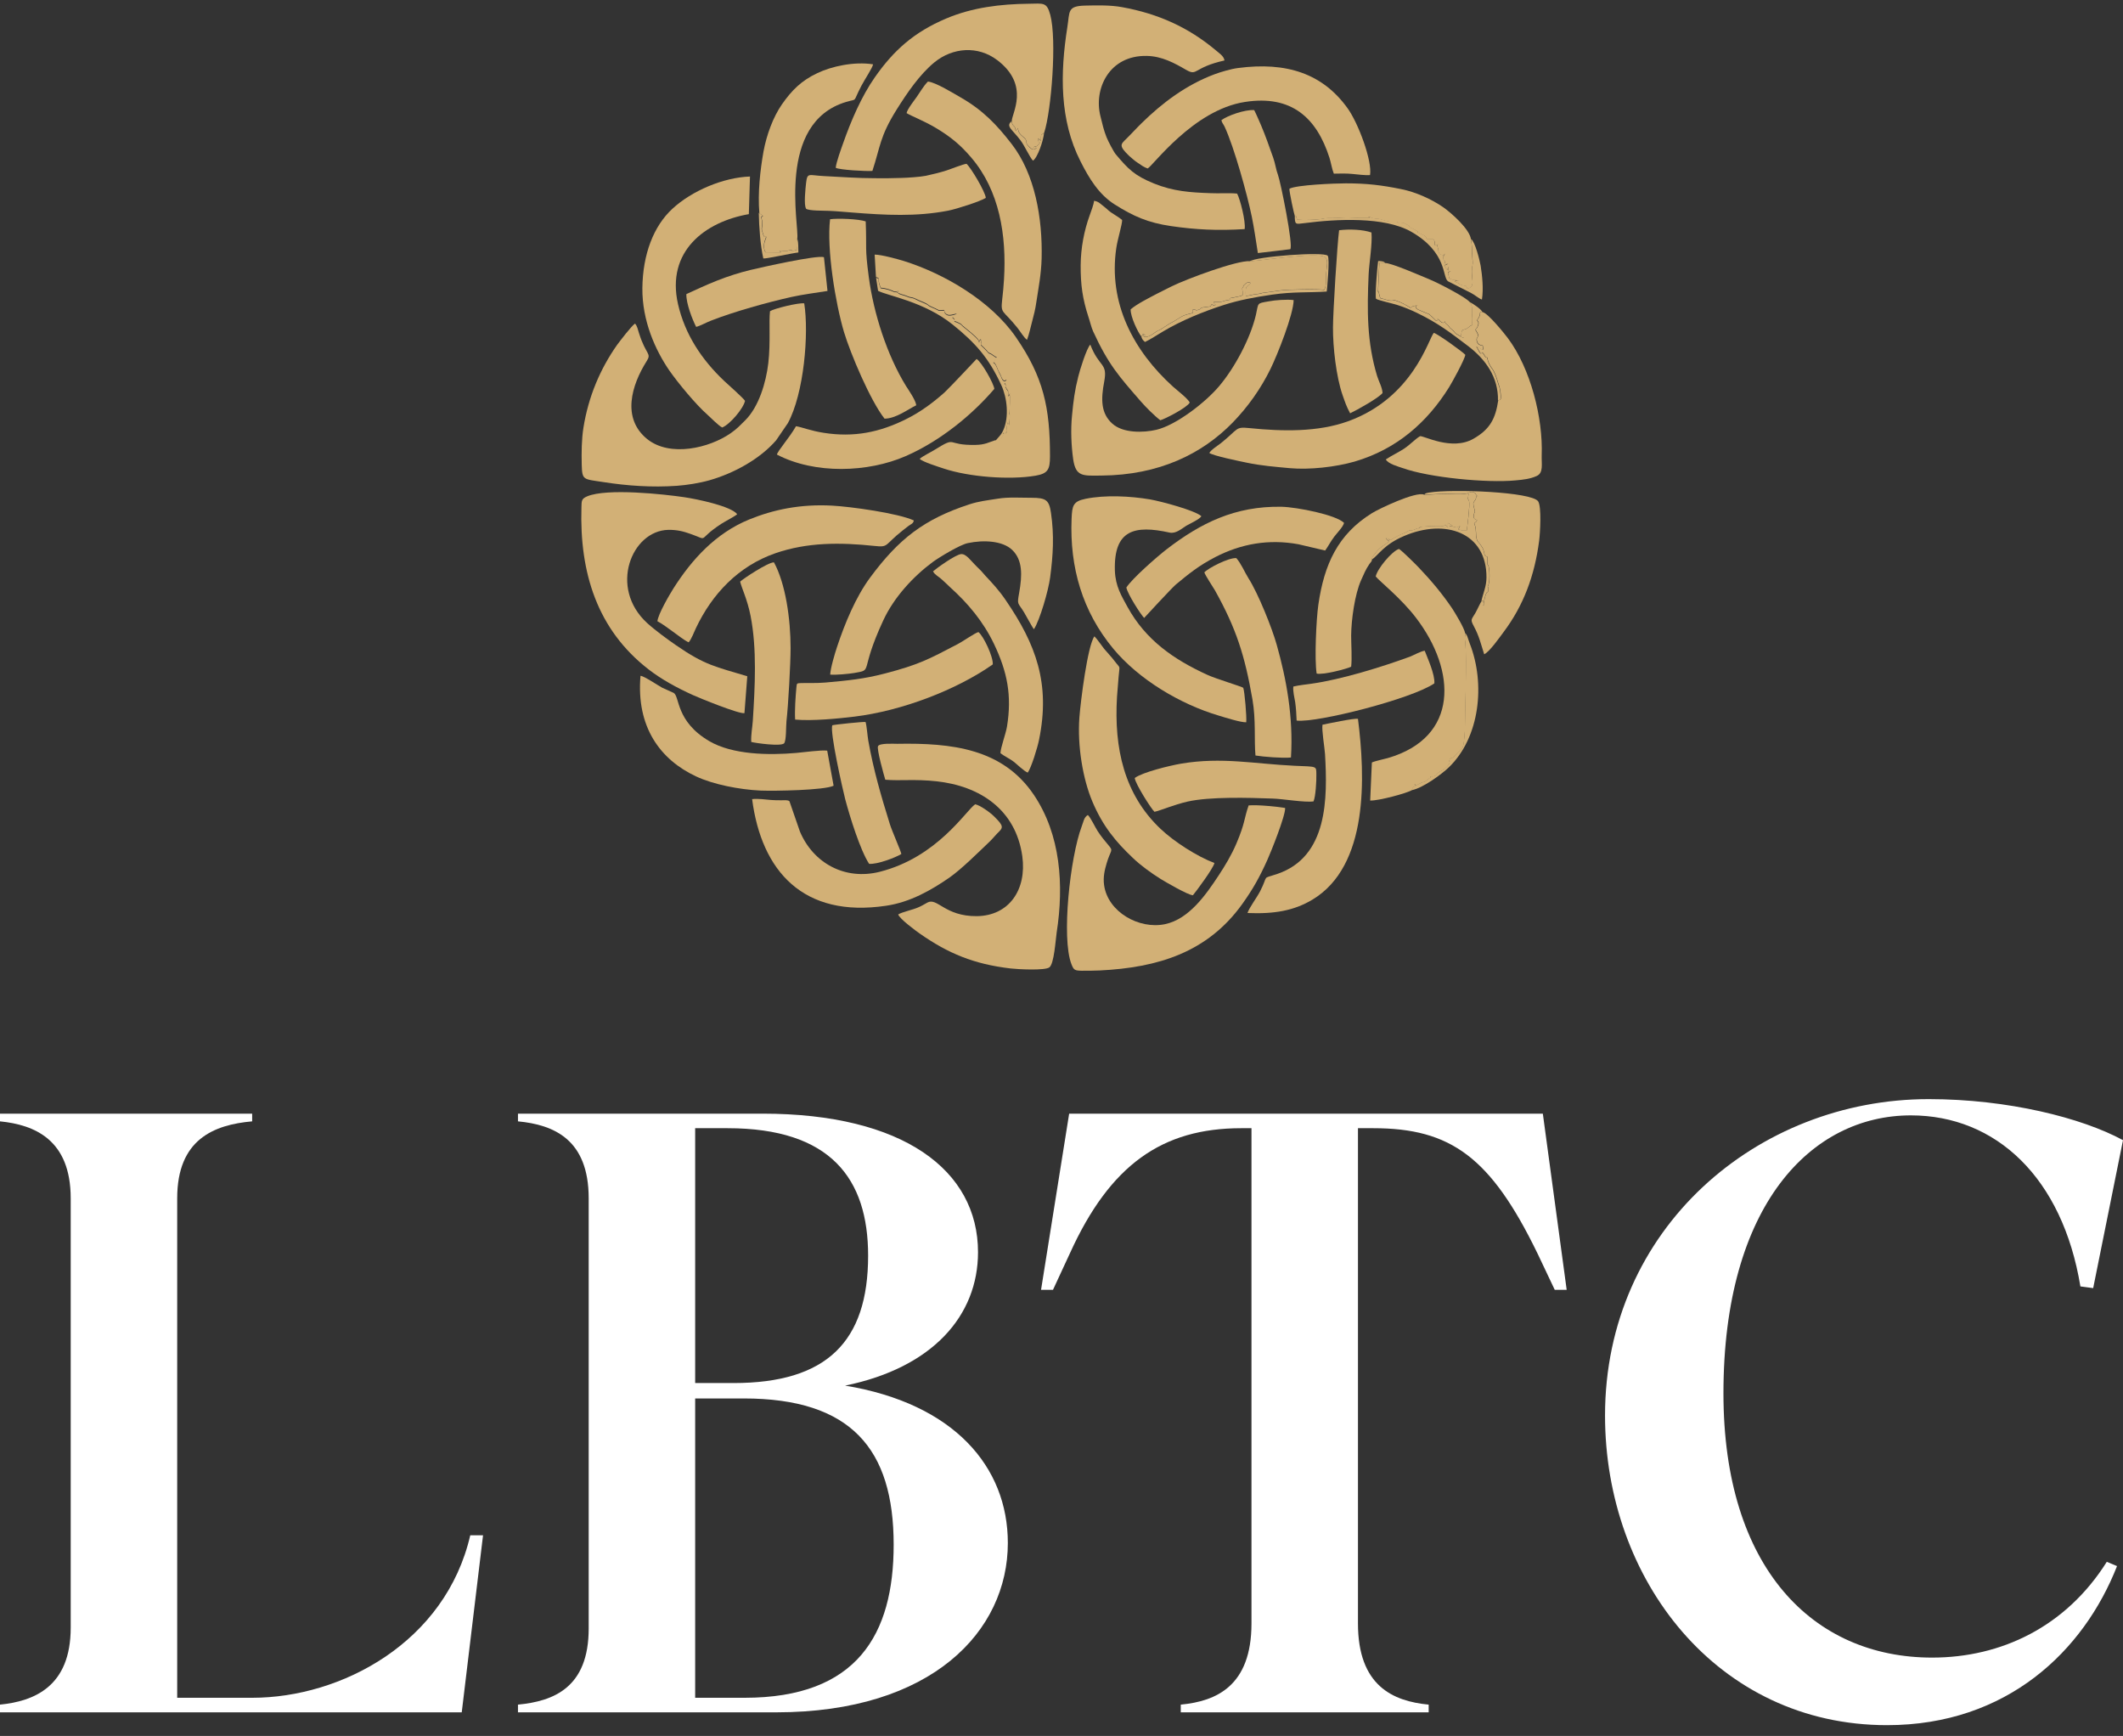
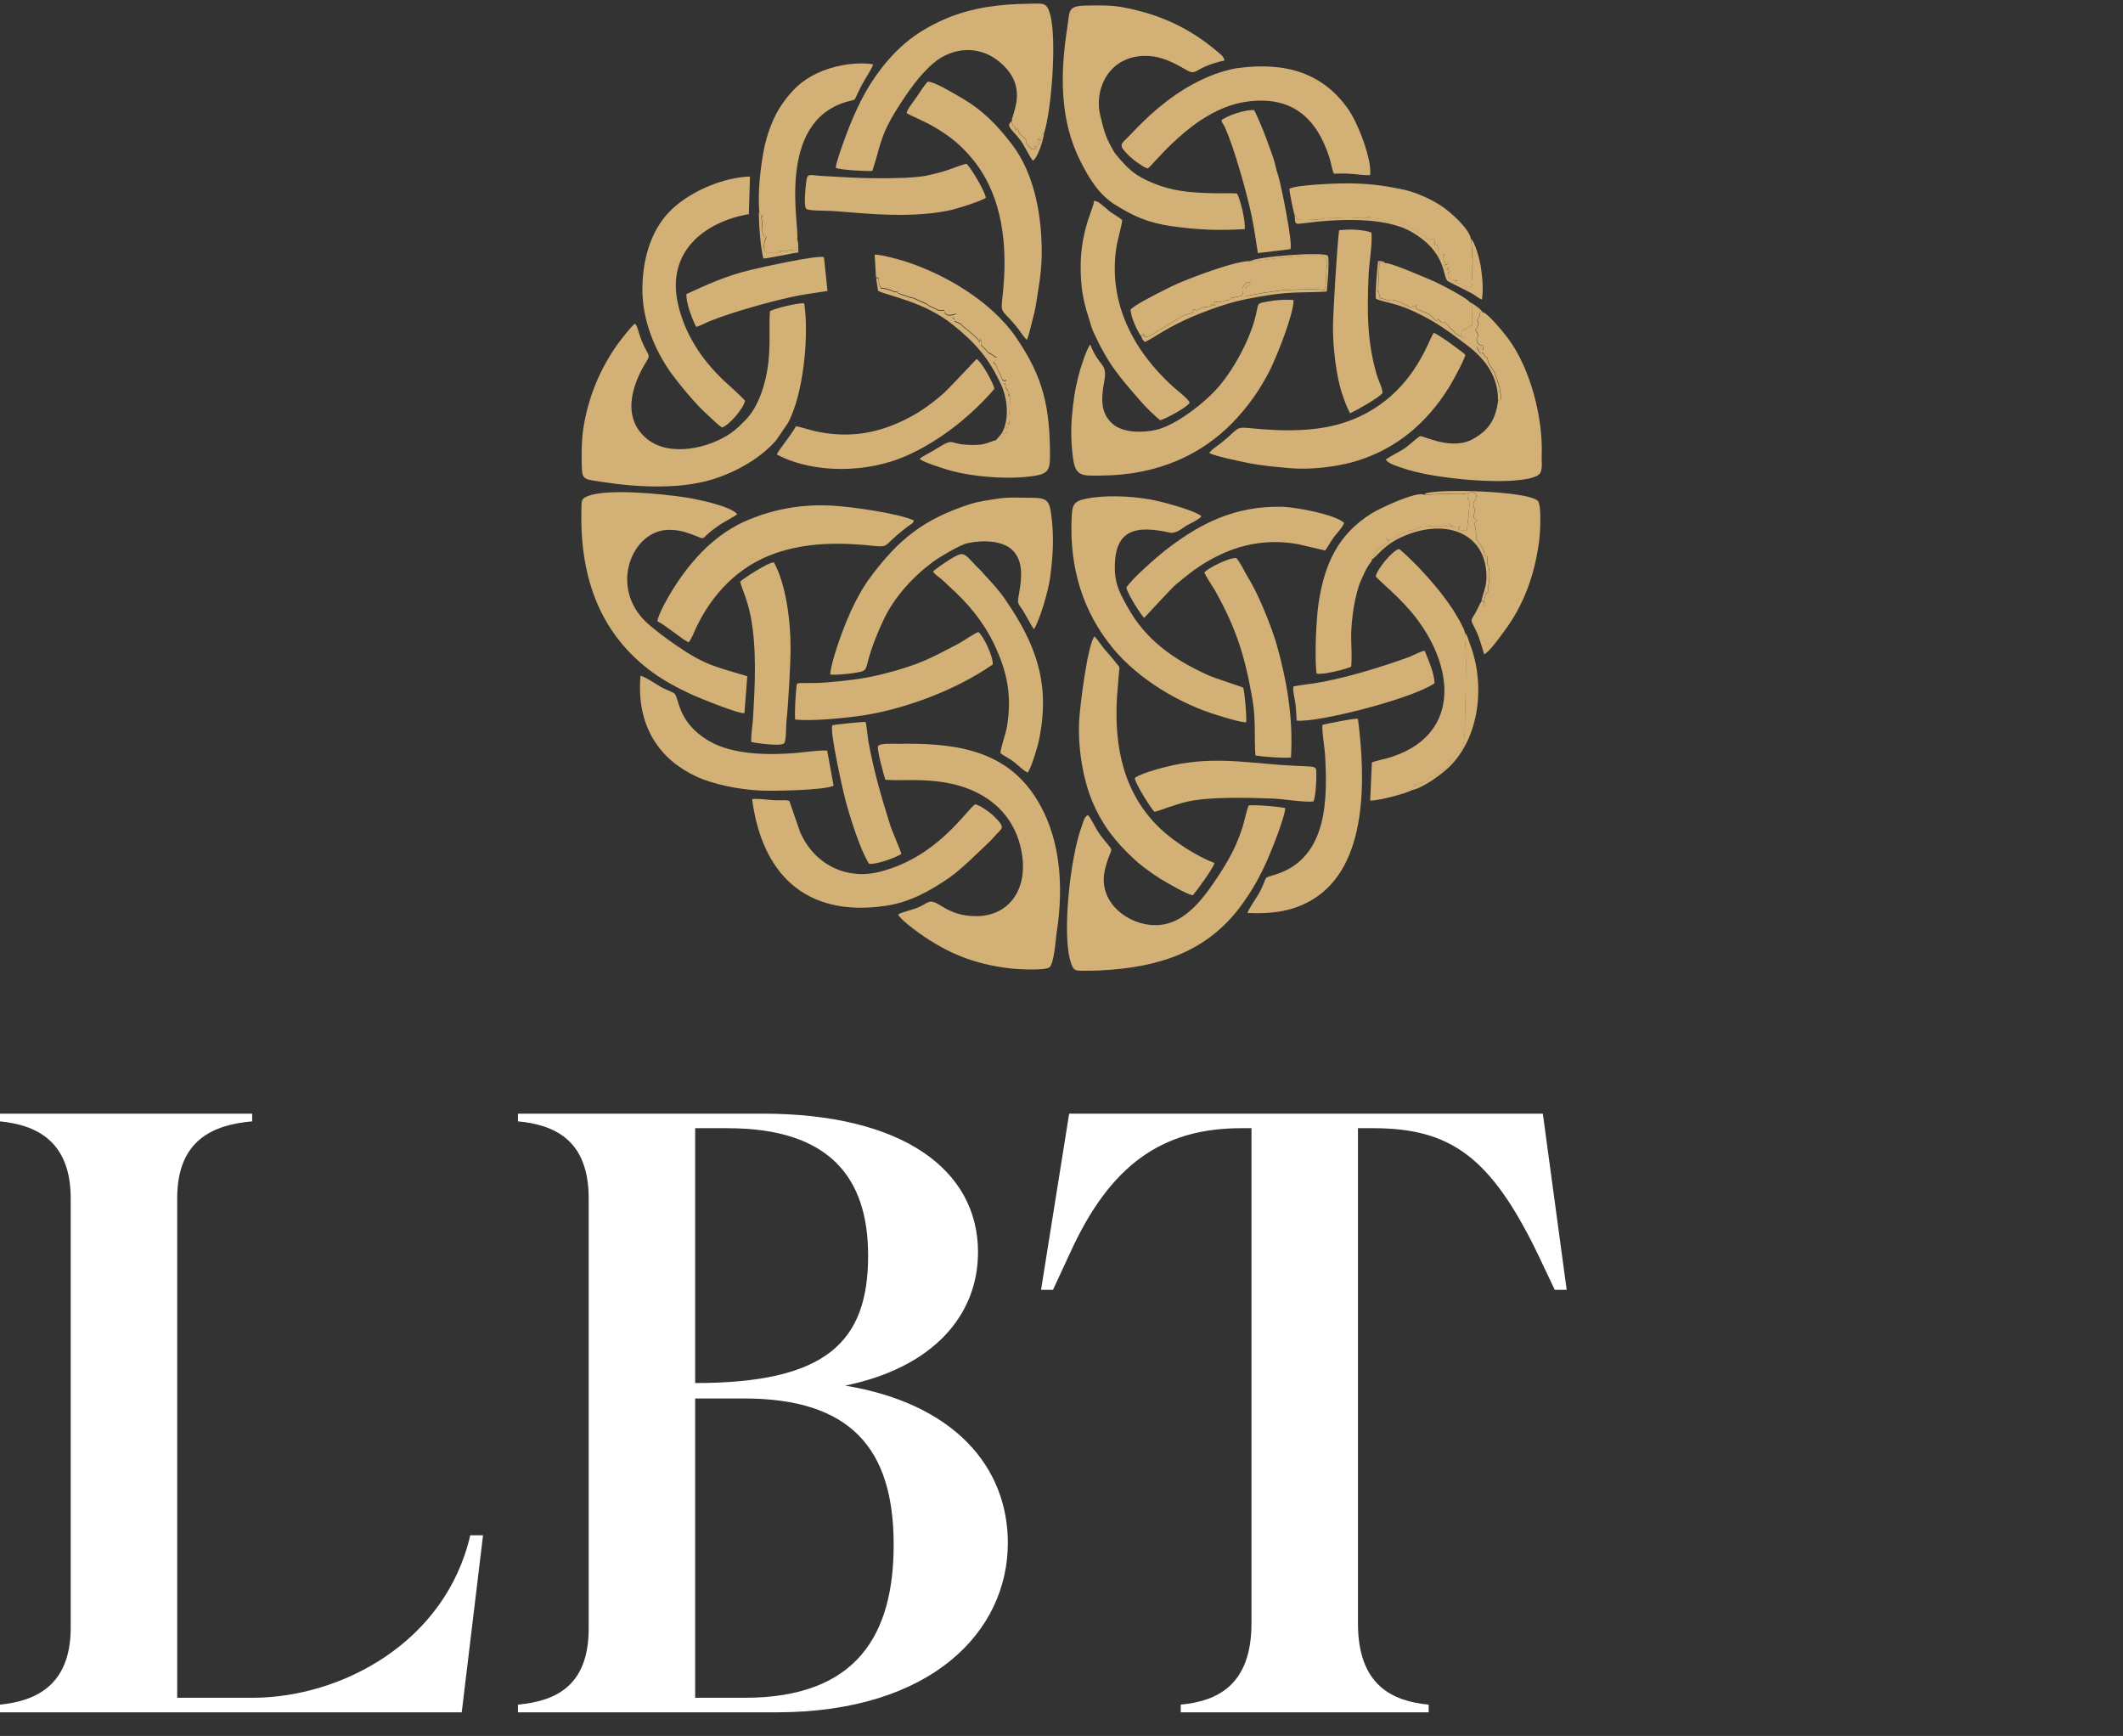
<svg xmlns="http://www.w3.org/2000/svg" width="148" height="121" viewBox="0 0 148 121" fill="none">
  <rect x="0" y="0" width="148" height="121" fill="#333333" stroke="none" />
  <path fill-rule="evenodd" clip-rule="evenodd" d="M61.726 54.35C62.785 54.44 63.755 54.291 65.289 54.459C68.298 54.787 70.812 56.417 71.268 59.686C71.585 62.001 70.357 63.829 68.1 63.859C65.853 63.878 65.339 62.527 64.646 62.915C64.408 63.044 64.28 63.133 64.022 63.243C63.656 63.411 62.884 63.57 62.617 63.739C62.696 64.037 63.884 64.912 64.131 65.081C66.091 66.452 67.892 67.207 70.456 67.505C70.951 67.564 72.861 67.664 73.158 67.425C73.485 67.167 73.584 65.548 73.663 65.001C74.178 61.683 73.94 58.185 72.079 55.413C69.902 52.174 66.348 51.777 62.547 51.846C62.28 51.846 61.34 51.787 61.211 52.005C61.102 52.204 61.627 54.052 61.716 54.35H61.726Z" fill="#D2B076" />
  <path fill-rule="evenodd" clip-rule="evenodd" d="M53.679 21.692C53.59 22.407 53.728 23.848 53.56 25.318C53.402 26.669 52.897 28.359 51.947 29.302C51.571 29.67 51.392 29.879 50.937 30.197C49.452 31.23 46.711 31.886 45.117 30.604C43.315 29.143 44.038 26.828 45.077 25.179C45.444 24.603 45.038 24.772 44.553 23.242C44.464 22.963 44.414 22.695 44.266 22.556C44.018 22.725 43.266 23.709 43.028 24.027C41.831 25.726 41.019 27.653 40.673 29.809C40.544 30.614 40.534 31.558 40.554 32.392C40.584 33.495 40.663 33.386 42.078 33.605C43.721 33.863 45.463 33.982 47.176 33.863C47.889 33.813 48.76 33.674 49.462 33.475C51.135 32.998 52.956 32.015 54.105 30.693L54.926 29.491C56.045 27.434 56.401 23.262 56.065 21.145C55.659 21.086 53.946 21.513 53.679 21.692Z" fill="#D2B076" />
  <path fill-rule="evenodd" clip-rule="evenodd" d="M86.769 15.959C86.848 15.442 86.462 13.902 86.244 13.495C85.69 13.435 84.987 13.495 84.403 13.465C82.948 13.415 81.8 13.336 80.444 12.79C79.078 12.233 78.652 11.786 77.781 10.753C77.643 10.594 77.237 9.819 77.138 9.56C76.94 9.054 76.861 8.696 76.712 8.09C76.237 6.202 77.316 3.847 79.939 3.897C81.008 3.917 81.869 4.394 82.71 4.881C83.493 5.328 83.176 4.702 85.363 4.215C85.314 3.897 84.977 3.698 84.75 3.5C82.839 1.9 80.741 0.956 78.227 0.499C77.425 0.35 76.504 0.37 75.643 0.39C74.386 0.42 74.584 0.797 74.406 1.9C73.901 5.109 73.861 8.378 75.326 11.249C75.93 12.452 76.623 13.574 77.722 14.26C78.999 15.065 80.008 15.522 81.641 15.76C83.364 16.009 84.888 16.088 86.769 15.969V15.959Z" fill="#D2B076" />
  <path fill-rule="evenodd" clip-rule="evenodd" d="M51.897 49.72L52.095 47.137C49.898 46.471 49.165 46.382 47.136 44.981C46.562 44.583 45.721 43.977 45.117 43.431C42.424 40.967 44.028 36.993 46.582 36.933C47.205 36.923 47.651 37.042 48.126 37.211C49.521 37.698 48.492 37.678 50.294 36.506C50.521 36.357 51.273 35.969 51.392 35.84C50.947 35.274 48.581 34.787 47.71 34.658C46.304 34.449 42.306 34.012 40.93 34.598C40.534 34.767 40.544 34.906 40.534 35.363C40.395 39.934 41.642 43.898 45.216 46.66C46.097 47.346 47.166 47.932 48.304 48.448C48.789 48.667 51.491 49.77 51.897 49.71V49.72Z" fill="#D2B076" />
  <path fill-rule="evenodd" clip-rule="evenodd" d="M75.831 56.814C75.564 56.963 75.534 57.281 75.406 57.609C74.604 59.745 73.98 65.379 74.693 67.207C74.851 67.614 74.921 67.654 75.415 67.664C75.821 67.664 76.257 67.664 76.663 67.644C80.741 67.445 84.185 66.382 86.601 63.014C87.353 61.961 87.808 61.146 88.353 59.934C88.6 59.388 89.62 56.854 89.59 56.317C88.966 56.218 87.719 56.089 87.046 56.139C86.719 57.072 86.808 57.351 86.195 58.791C85.848 59.606 85.403 60.341 84.938 61.047C84.096 62.319 82.909 64.057 81.226 64.415C79.414 64.802 77.227 63.57 76.969 61.693C76.89 61.136 77.009 60.639 77.148 60.172C77.425 59.228 77.633 59.338 77.296 58.94C76.96 58.543 76.791 58.334 76.524 57.937C76.366 57.698 76.009 56.943 75.831 56.804V56.814Z" fill="#D2B076" />
  <path fill-rule="evenodd" clip-rule="evenodd" d="M70.526 8.448C70.605 8.905 70.763 8.656 70.813 9.113C70.823 9.103 70.843 9.054 70.852 9.064L70.971 8.925C70.971 8.925 70.991 9.074 70.991 9.084C71.06 9.342 71.248 9.461 71.397 9.59C71.684 9.849 71.397 9.888 71.733 10.206C71.733 10.206 71.753 10.226 71.763 10.236C71.763 10.236 71.783 10.256 71.793 10.266C71.921 10.385 72.03 10.494 72.258 10.325C71.991 10.176 72.515 10.395 72.169 10.306C72.09 10.286 72.08 10.296 72.03 10.266C72.298 10.117 72.159 10.345 72.496 9.958C72.436 9.769 72.525 9.968 72.347 9.868C72.377 9.769 72.387 9.809 72.367 9.64L72.565 9.809C72.565 9.282 72.585 9.441 72.793 9.252C73.297 7.693 73.683 2.764 73.218 1.036C72.971 0.122 72.733 0.251 71.724 0.261C69.754 0.281 67.774 0.519 65.953 1.294C63.726 2.238 62.31 3.5 60.994 5.378C60.053 6.719 59.321 8.438 58.786 9.958C58.658 10.325 58.282 11.339 58.262 11.697C58.549 11.846 60.36 11.945 60.816 11.915C61.38 10.206 61.32 9.541 62.498 7.653C63.241 6.47 64.112 5.189 65.141 4.344C66.408 3.311 68.17 3.162 69.526 4.195C71.852 5.964 70.496 7.961 70.536 8.448H70.526Z" fill="#D2B076" />
  <path fill-rule="evenodd" clip-rule="evenodd" d="M86.878 50.336C86.918 49.988 86.769 48.21 86.67 47.942C86.621 47.872 84.74 47.306 84.166 47.038C81.82 45.965 79.87 44.613 78.603 42.308C78.188 41.543 77.762 40.877 77.722 39.785C77.633 36.923 79.098 36.585 81.533 37.122C81.978 37.221 82.374 36.844 82.701 36.645C82.919 36.516 83.661 36.178 83.75 35.979C83.315 35.582 80.959 34.946 80.157 34.807C78.791 34.578 77.049 34.489 75.683 34.767C74.802 34.946 74.743 35.244 74.703 36.158C74.565 39.566 75.465 42.626 77.603 45.209C79.375 47.346 82.246 49.074 84.958 49.879C85.354 49.998 86.512 50.366 86.878 50.346V50.336Z" fill="#D2B076" />
  <path fill-rule="evenodd" clip-rule="evenodd" d="M57.855 47.018C58.222 47.067 59.202 46.968 59.558 46.908C60.914 46.67 59.875 46.908 61.567 43.262C62.32 41.623 63.686 40.162 65.032 39.169C65.467 38.851 66.922 37.966 67.467 37.857C68.585 37.619 69.892 37.698 70.555 38.324C71.297 39.029 71.268 40.083 71.05 41.315C70.892 42.199 70.951 41.96 71.386 42.676C71.555 42.954 71.98 43.759 72.079 43.858C72.495 43.212 73.089 41.156 73.208 40.252C73.416 38.672 73.495 37.321 73.267 35.751C73.138 34.856 72.921 34.697 71.911 34.697C71.149 34.697 70.288 34.638 69.575 34.757C68.833 34.876 68.239 34.936 67.576 35.155C64.418 36.188 62.656 37.559 60.657 40.261C59.657 41.613 58.895 43.451 58.35 45.1C58.212 45.508 57.885 46.6 57.875 47.038L57.855 47.018Z" fill="#D2B076" />
  <path fill-rule="evenodd" clip-rule="evenodd" d="M76.009 24.017C75.752 24.275 75.276 25.795 75.168 26.252C74.92 27.226 74.831 27.931 74.732 28.975C74.633 29.968 74.683 31.061 74.811 31.985C74.99 33.257 75.494 33.157 76.791 33.148C80.8 33.118 83.809 31.637 85.937 29.451C87.006 28.349 87.897 27.087 88.57 25.716C89.065 24.702 90.174 21.91 90.183 20.917C89.738 20.857 88.877 20.917 88.441 21.006C87.58 21.155 87.748 21.096 87.55 21.96C87.154 23.629 86.056 25.656 84.997 26.908C84.066 28.021 82.007 29.63 80.612 29.958C79.711 30.167 78.286 30.207 77.533 29.521C76.761 28.816 76.732 27.882 76.979 26.59C77.227 25.269 76.633 25.636 76.009 24.027V24.017Z" fill="#D2B076" />
  <path fill-rule="evenodd" clip-rule="evenodd" d="M61.073 19.317C61.073 19.317 61.201 19.347 61.241 19.377C61.241 19.665 61.32 19.834 61.399 20.052C61.825 20.082 62.142 20.231 62.251 20.271C62.33 20.301 62.211 20.281 62.369 20.321C62.369 20.321 62.478 20.321 62.488 20.321C62.815 20.281 62.3 20.48 62.607 20.271V20.39C62.656 20.48 63.102 20.559 63.23 20.629C63.24 20.629 63.26 20.648 63.27 20.648C63.448 20.728 63.587 20.708 63.745 20.778C63.755 20.778 63.775 20.797 63.785 20.797C64.082 20.956 64.488 21.076 64.676 21.215L64.735 21.265C64.735 21.265 64.755 21.284 64.765 21.284C64.824 21.324 64.943 21.374 64.963 21.384C65.626 21.662 65.269 21.622 65.814 21.602C65.853 21.672 65.824 21.732 65.883 21.801C66.091 22.069 66.378 21.91 66.705 21.851L66.378 22.089L66.477 22.169C66.507 22.208 66.586 22.288 66.527 22.377C66.705 22.427 66.665 22.407 66.824 22.487C67.091 22.616 66.972 22.586 67.14 22.725C67.368 22.914 68.061 23.45 68.209 23.689L68.259 23.838C68.318 23.659 68.209 23.798 68.378 23.629L68.407 23.907C68.407 24.047 68.338 23.937 68.427 24.066C68.427 24.066 68.585 24.215 68.595 24.225C68.595 24.225 68.615 24.245 68.625 24.255C68.625 24.255 68.645 24.275 68.655 24.285C68.793 24.414 68.892 24.573 68.952 24.593C69.15 24.643 69.288 24.822 69.486 24.901L69.358 25.06C69.298 25.149 69.377 25.1 69.239 25.229C69.457 25.328 69.516 25.726 69.654 25.944L69.763 26.153C69.833 26.322 69.932 26.669 70.159 26.461C70.12 26.65 70.219 26.53 70.031 26.66C70.011 26.888 70.021 26.6 70.09 26.769C70.179 26.987 69.991 26.789 70.159 27.067C70.318 27.325 70.278 27.146 70.288 27.544C70.417 27.603 70.209 27.613 70.347 27.514C70.506 27.395 70.278 27.484 70.377 27.484C70.436 27.603 70.387 28.478 70.377 28.587C70.357 28.686 70.328 28.706 70.377 28.835C70.407 28.945 70.387 29.213 70.357 29.352C70.357 29.352 70.357 29.372 70.357 29.382C70.357 29.402 70.357 29.591 70.357 29.65L70.258 29.392C70.239 29.561 70.229 29.531 70.199 29.64L70.13 30.256C70.219 30.028 70.159 30.008 69.942 30.127C69.951 30.366 69.981 29.988 69.981 30.216C69.981 30.296 69.961 30.276 69.902 30.366C69.902 30.366 69.882 30.385 69.882 30.395C69.882 30.395 69.872 30.425 69.862 30.435C69.793 30.554 69.862 30.435 69.793 30.544C69.744 30.614 69.714 30.634 69.664 30.693H69.358L68.764 30.902C68.516 30.972 68.348 31.001 68.031 31.011C65.873 31.061 66.774 30.356 65.18 31.339C64.844 31.548 64.349 31.776 64.111 31.985C64.349 32.204 65.378 32.522 65.794 32.661C67.556 33.247 70.387 33.465 72.189 33.157C73.05 33.008 73.198 32.73 73.198 31.806C73.198 28.418 72.753 26.302 70.813 23.49C69.09 20.996 65.863 19.089 63.013 18.194C62.557 18.055 61.449 17.747 60.974 17.747L61.063 19.258L61.073 19.317Z" fill="#D2B076" />
  <path fill-rule="evenodd" clip-rule="evenodd" d="M67.972 56.069C67.348 56.486 65.349 59.755 61.32 60.769C58.895 61.375 56.698 60.163 55.767 57.967L55.035 55.85C54.926 55.751 54.708 55.781 54.451 55.781C54.213 55.781 53.976 55.781 53.748 55.761C53.362 55.731 52.847 55.652 52.432 55.701C53.085 60.719 55.995 63.998 61.776 63.133C63.458 62.885 64.913 62.05 66.18 61.176C67.032 60.58 68.219 59.397 69.011 58.642C69.189 58.473 69.338 58.275 69.526 58.086C69.942 57.688 70.011 57.599 69.288 56.894C69.051 56.655 68.328 56.119 67.972 56.059V56.069Z" fill="#D2B076" />
  <path fill-rule="evenodd" clip-rule="evenodd" d="M45.849 43.312C46.175 43.481 46.641 43.838 46.908 44.027C47.235 44.256 47.67 44.613 48.007 44.772C48.195 44.564 48.373 44.087 48.512 43.789C49.64 41.404 51.471 39.457 54.055 38.562C56.272 37.797 58.558 37.797 60.983 38.056C61.963 38.165 61.647 37.986 62.904 36.993C63.052 36.883 63.201 36.764 63.339 36.655C63.517 36.526 63.666 36.496 63.706 36.277C62.607 35.771 59.321 35.314 58.004 35.244C55.787 35.125 53.916 35.522 52.233 36.208C49.897 37.162 48.244 38.98 46.958 40.997C46.7 41.404 45.869 42.815 45.829 43.312H45.849Z" fill="#D2B076" />
  <path fill-rule="evenodd" clip-rule="evenodd" d="M50.343 29.799C50.898 29.581 51.838 28.448 51.937 27.941C51.838 27.762 50.73 26.779 50.482 26.55C48.918 25.07 47.75 23.311 47.265 21.195C46.434 17.529 49.126 15.462 52.204 14.926L52.283 12.303C50.413 12.372 48.235 13.296 46.879 14.548C45.562 15.76 44.81 17.718 44.781 20.082C44.761 22.367 45.691 24.414 46.661 25.825C47.285 26.719 48.532 28.219 49.304 28.895C49.512 29.084 50.116 29.69 50.334 29.789L50.343 29.799Z" fill="#D2B076" />
  <path fill-rule="evenodd" clip-rule="evenodd" d="M79.999 11.746C80.345 11.607 83.166 7.663 86.789 7.106C90.045 6.6 91.787 8.219 92.678 10.991C92.787 11.329 92.856 11.796 92.985 12.104C93.401 12.094 93.866 12.084 94.272 12.124C94.589 12.154 95.192 12.233 95.509 12.203C95.677 11.23 94.688 8.567 93.935 7.534C92.203 5.129 89.689 4.295 86.304 4.742C85.819 4.801 85.057 5.03 84.661 5.179C82.701 5.914 81.038 7.156 79.573 8.597C79.187 8.974 78.9 9.302 78.514 9.68C78.118 10.067 77.979 10.157 78.722 10.872L78.85 10.981C78.9 11.031 78.949 11.071 79.009 11.12C79.127 11.22 79.157 11.24 79.316 11.349C79.504 11.478 79.761 11.667 79.989 11.736L79.999 11.746Z" fill="#D2B076" />
  <path fill-rule="evenodd" clip-rule="evenodd" d="M63.211 7.891C63.538 8.09 64.439 8.438 65.22 8.905C66.289 9.541 66.972 10.117 67.715 10.991C69.675 13.286 70.18 16.396 69.991 19.486C69.962 19.943 69.922 20.43 69.863 20.907C69.754 21.89 69.902 21.573 70.922 22.844C71.13 23.103 71.377 23.53 71.595 23.689C71.743 23.311 71.842 22.814 71.951 22.417C72.07 21.96 72.179 21.553 72.248 21.046C72.397 20.062 72.585 19.109 72.615 18.016C72.684 15.204 72.149 12.134 70.526 10.037C69.496 8.706 68.526 7.683 66.982 6.798C66.507 6.53 65.22 5.725 64.686 5.686C64.389 5.984 64.161 6.391 63.904 6.759C63.736 6.997 63.221 7.653 63.201 7.891H63.211Z" fill="#D2B076" />
  <path fill-rule="evenodd" clip-rule="evenodd" d="M84.294 31.568C84.591 31.776 86.402 32.144 86.927 32.253C87.927 32.462 88.847 32.532 89.896 32.631C91.292 32.76 93.113 32.551 94.43 32.174C97.38 31.309 99.498 29.432 101.022 26.988C101.22 26.67 102.101 25.08 102.151 24.732C102.012 24.553 100.201 23.252 99.953 23.202C99.587 23.609 98.518 27.733 93.955 29.372C91.876 30.117 89.441 30.078 87.095 29.839C86.105 29.74 86.363 29.879 85.135 30.872C84.987 30.991 84.373 31.389 84.304 31.578L84.294 31.568Z" fill="#D2B076" />
  <path fill-rule="evenodd" clip-rule="evenodd" d="M83.156 62.408C83.354 62.179 84.611 60.49 84.66 60.153C83.463 59.706 81.839 58.662 80.909 57.778C78.375 55.383 77.652 52.164 77.87 48.568C77.9 48.13 77.949 47.634 77.979 47.197C78.048 46.292 78.147 46.67 77.682 46.054C77.474 45.776 77.207 45.508 76.969 45.219C76.771 44.971 76.504 44.564 76.296 44.355C75.821 44.981 75.336 48.856 75.247 50.008C75.099 52.005 75.494 54.31 76.148 55.86C76.88 57.599 77.801 58.692 78.979 59.805C79.493 60.302 80.226 60.838 80.909 61.265C81.245 61.474 82.819 62.388 83.146 62.398L83.156 62.408Z" fill="#D2B076" />
  <path fill-rule="evenodd" clip-rule="evenodd" d="M104.447 27.902C104.259 29.143 103.902 29.909 102.715 30.584C101.2 31.449 99.231 30.346 98.993 30.405C98.656 30.604 98.31 30.991 97.874 31.28C97.459 31.548 97.043 31.737 96.607 32.025C96.796 32.343 97.429 32.502 97.766 32.621C99.646 33.297 103.675 33.674 105.645 33.485C106.199 33.436 106.664 33.386 107.129 33.177C107.614 32.959 107.456 32.343 107.476 31.737C107.575 29.143 106.704 25.686 105.11 23.56C104.863 23.232 103.764 21.871 103.378 21.761C103.15 21.741 103.309 21.712 103.19 21.791C103.2 21.97 103.121 22.119 102.982 22.318C103.002 22.377 103.19 22.427 102.992 22.814C102.893 23.013 102.982 22.715 102.873 22.993C103.239 23.54 102.932 23.401 102.952 23.679C102.972 23.907 103.111 24.066 103.368 24.076L103.417 24.374C103.289 24.345 103.309 24.355 103.229 24.305C103.031 24.206 103.031 24.096 102.932 24.166C102.982 24.166 103.041 24.384 103.22 24.633C103.378 24.633 103.22 24.643 103.318 24.583C103.348 24.563 103.318 24.434 103.328 24.573C103.417 24.633 103.328 24.533 103.417 24.643C103.526 24.772 103.417 24.643 103.467 24.722C103.665 25.08 103.635 24.772 103.714 25.01C103.714 25.02 103.705 25.189 103.942 25.567C103.982 25.626 103.992 25.636 104.011 25.666C104.229 25.954 104.338 26.332 104.457 26.729C104.546 27.037 104.556 26.938 104.615 27.395C104.684 27.961 104.566 27.862 104.467 27.892L104.447 27.902Z" fill="#D2B076" />
  <path fill-rule="evenodd" clip-rule="evenodd" d="M98.429 55.075C98.498 54.837 98.528 54.897 98.686 54.758C98.676 54.748 98.656 54.698 98.646 54.718C98.646 54.728 98.617 54.688 98.617 54.688H98.567C98.874 54.648 98.448 54.767 98.765 54.728L98.924 54.648L98.943 54.638C99.498 54.35 99.062 54.718 99.527 54.34C99.755 54.161 99.735 54.251 99.735 54.151L99.716 54.122C100.22 54.151 100.003 54.002 100.408 53.774L100.596 53.684C100.745 53.585 101.042 53.307 101.062 53.158C101.091 52.949 100.982 53.168 101.052 52.969C101.131 52.731 101.121 52.989 101.359 52.741C101.359 52.741 101.368 52.721 101.378 52.721L101.398 52.701L101.784 52.303C101.903 52.164 101.913 52.214 101.972 52.095C102.081 51.856 102.131 50.952 102.131 50.604C102.131 49.303 102.279 46.104 102.16 44.931C102.141 44.772 102.17 44.703 102.18 44.583C102.2 44.305 102.15 44.375 102.131 44.126C102.101 43.809 101.428 42.706 101.24 42.417C100.527 41.364 99.765 40.46 98.884 39.536C98.686 39.328 97.726 38.374 97.528 38.264C97.043 38.404 96.004 39.655 95.905 40.182C96.152 40.5 97.657 41.682 98.706 43.053C101.547 46.759 101.715 51.399 96.746 52.84C96.469 52.919 95.835 53.049 95.637 53.148L95.519 55.801C96.112 55.821 98.102 55.284 98.448 55.066L98.429 55.075Z" fill="#D2B076" />
  <path fill-rule="evenodd" clip-rule="evenodd" d="M99.281 34.479C98.706 34.231 96.113 35.472 95.638 35.771C93.272 37.241 92.312 39.328 91.906 42.149C91.758 43.173 91.629 45.974 91.787 46.948C92.193 47.067 93.916 46.62 94.193 46.471C94.262 45.885 94.193 44.931 94.193 44.295C94.203 43.173 94.45 41.414 94.886 40.44C95.064 40.053 95.202 39.695 95.45 39.337C95.559 39.169 95.628 39.169 95.648 38.99C95.707 38.682 95.598 38.95 95.767 38.712C96.103 38.245 96.202 38.195 96.667 37.877L96.816 37.758C96.816 37.758 96.846 37.738 96.855 37.728C96.578 37.569 96.776 37.668 96.608 37.509C96.628 37.539 96.509 37.509 96.707 37.529L96.786 37.549C96.895 37.619 96.687 37.589 96.945 37.648C97.568 37.251 97.954 37.152 98.043 37.092C98.449 36.834 98.122 37.092 98.597 36.923C98.786 36.854 98.588 36.923 98.766 36.854C99.281 36.695 98.726 36.953 98.944 36.794C98.944 36.794 98.964 36.774 98.964 36.764C98.964 36.685 100.34 36.645 100.547 36.675C100.646 36.685 100.637 36.675 100.686 36.635L100.755 36.575C101.003 36.744 100.557 36.397 100.874 36.705C100.934 36.764 100.805 36.774 100.934 36.734V36.456L101.211 36.605C101.211 36.605 101.23 36.645 101.24 36.635C101.24 36.625 101.26 36.655 101.27 36.665C101.092 36.635 101.082 36.695 101.052 36.705C101.31 36.685 101.448 36.764 101.537 36.764C101.656 36.764 101.656 36.715 101.785 36.655C101.716 36.864 101.716 36.764 101.666 36.913C102.151 36.993 101.557 36.983 102.25 36.983C102.28 36.814 102.478 35.224 102.418 34.956C102.398 34.876 102.379 34.856 102.369 34.837C102.309 34.688 102.309 34.896 102.349 34.618C102.379 34.419 102.448 34.588 102.329 34.389C101.844 34.499 101.27 34.429 100.765 34.429C100.201 34.429 99.746 34.489 99.271 34.489L99.281 34.479Z" fill="#D2B076" />
  <path fill-rule="evenodd" clip-rule="evenodd" d="M58.113 54.767L57.667 52.323C57.281 52.264 55.985 52.442 55.51 52.482C53.589 52.651 51.065 52.611 49.442 51.657C47.106 50.286 47.393 48.557 46.967 48.299L46.156 47.932C45.879 47.783 44.879 47.107 44.651 47.107C44.344 50.684 46.037 52.959 48.531 54.121C49.719 54.678 51.531 55.035 53.015 55.105C54.005 55.145 57.479 55.085 58.113 54.767Z" fill="#D2B076" />
  <path fill-rule="evenodd" clip-rule="evenodd" d="M92.193 50.525C92.134 50.893 92.342 52.115 92.371 52.562C92.549 55.632 92.579 59.725 89.035 60.918C87.917 61.295 88.461 60.928 87.848 62.12C87.63 62.547 87.066 63.302 86.967 63.64C88.847 63.719 90.213 63.471 91.48 62.716C95.44 60.351 95.172 54.102 94.668 50.108C94.44 50.038 92.54 50.446 92.193 50.515V50.525Z" fill="#D2B076" />
  <path fill-rule="evenodd" clip-rule="evenodd" d="M52.917 14.856L53.194 15.045L53.075 15.154C53.263 15.76 53.025 15.85 53.154 16.158L53.263 16.495H53.649C53.273 16.505 53.491 16.426 53.382 16.664C53.243 16.982 53.204 17.33 53.382 17.608C53.431 17.618 54.372 17.628 54.461 17.618C54.5 17.479 54.49 17.658 54.421 17.539C54.322 17.36 54.312 17.658 54.401 17.499C54.471 17.499 54.57 17.499 54.639 17.499H54.787C54.787 17.499 54.817 17.499 54.827 17.499C55.074 17.469 54.956 17.36 55.203 17.449C55.45 17.529 55.015 17.43 55.253 17.469C55.46 17.499 55.322 17.41 55.579 17.419C55.54 17.111 55.49 16.953 55.579 16.635C55.738 15.78 54.094 8.567 58.984 7.106C59.836 6.848 59.4 7.216 60.053 5.974C60.291 5.517 60.825 4.732 60.865 4.483C59.548 4.275 57.965 4.622 56.975 5.099C55.876 5.616 55.203 6.282 54.51 7.275C53.897 8.16 53.441 9.392 53.223 10.574C52.996 11.866 52.818 13.425 52.936 14.856H52.917Z" fill="#D2B076" />
  <path fill-rule="evenodd" clip-rule="evenodd" d="M78.524 40.967C78.632 41.444 79.504 42.805 79.761 43.073C79.761 43.073 81.691 40.977 81.978 40.738C82.889 39.983 83.572 39.427 84.72 38.831C86.531 37.897 88.452 37.559 90.52 37.937L92.381 38.374C92.629 38.026 92.757 37.748 93.005 37.42C93.223 37.132 93.638 36.714 93.698 36.446C93.143 35.89 90.451 35.353 89.343 35.323C86.086 35.264 83.7 36.466 81.345 38.274C80.662 38.801 78.89 40.351 78.514 40.967H78.524Z" fill="#D2B076" />
  <path fill-rule="evenodd" clip-rule="evenodd" d="M55.49 29.71C55.055 30.485 54.174 31.478 54.164 31.687C56.807 33.068 60.509 32.939 63.132 31.796C65.606 30.713 67.804 28.875 69.318 27.107C69.279 26.739 68.447 25.249 68.081 25.02C68.081 25.02 66.22 27.007 65.834 27.365C65.072 28.041 64.171 28.726 63.132 29.233C61.321 30.127 59.539 30.505 57.411 30.167C56.51 30.028 55.926 29.779 55.5 29.71H55.49Z" fill="#D2B076" />
  <path fill-rule="evenodd" clip-rule="evenodd" d="M65.052 39.834C65.141 40.043 65.448 40.202 65.636 40.371C65.864 40.569 66.012 40.728 66.25 40.947C67.467 42.04 68.546 43.322 69.288 44.872C70.219 46.819 70.555 48.468 70.199 50.654C70.11 51.171 69.754 52.115 69.744 52.502C70.061 52.741 70.417 52.89 70.714 53.128C70.882 53.267 71.407 53.764 71.644 53.853C71.892 53.526 72.337 52.075 72.436 51.558C73.238 47.644 72.218 44.911 70.11 41.831C69.645 41.146 69.189 40.659 68.675 40.112C68.536 39.963 68.467 39.854 68.309 39.705C68.15 39.556 68.071 39.467 67.923 39.318C67.695 39.099 67.348 38.592 67.002 38.622C66.596 38.662 65.28 39.616 65.032 39.834H65.052Z" fill="#D2B076" />
  <path fill-rule="evenodd" clip-rule="evenodd" d="M80.889 29.293C81.226 29.203 82.76 28.408 82.938 28.061C82.829 27.792 82.008 27.166 81.77 26.948C79.028 24.464 77.247 21.135 77.821 17.28C77.92 16.625 78.237 15.631 78.227 15.333C77.91 15.065 77.564 14.916 77.276 14.667C77.128 14.528 76.999 14.429 76.851 14.31C76.643 14.151 76.594 14.061 76.277 13.992C76.237 14.28 76.069 14.707 75.97 14.995C75.574 16.078 75.346 17.29 75.336 18.483C75.326 19.864 75.475 20.847 75.871 22.069C75.98 22.387 76.079 22.825 76.207 23.103C77.276 25.428 78.019 26.242 79.504 27.951C79.86 28.369 80.523 29.024 80.889 29.293Z" fill="#D2B076" />
  <path fill-rule="evenodd" clip-rule="evenodd" d="M55.421 50.157C56.628 50.267 58.43 50.088 59.578 49.949C62.844 49.551 66.665 48.101 69.209 46.312C69.249 45.786 68.566 44.335 68.209 44.057C67.962 44.117 67.14 44.703 66.734 44.911C64.755 45.945 64.062 46.332 61.637 46.958C60.221 47.326 59.103 47.435 57.559 47.574C56.826 47.634 56.381 47.594 55.817 47.614C55.539 47.624 55.549 47.634 55.52 47.912C55.46 48.538 55.391 49.531 55.431 50.157H55.421Z" fill="#D2B076" />
  <path fill-rule="evenodd" clip-rule="evenodd" d="M99.28 34.479C99.755 34.479 100.221 34.419 100.775 34.419C101.28 34.419 101.854 34.489 102.339 34.38C102.458 34.31 102.616 34.24 102.774 34.33C102.962 34.429 102.834 34.529 103.042 34.588C102.854 34.548 102.962 34.588 102.873 34.797C102.745 35.065 102.636 34.936 102.794 35.502C102.873 35.771 102.755 35.681 102.745 35.949C102.735 36.228 102.854 36.178 102.972 36.257C102.893 36.466 102.923 36.277 102.774 36.506C102.962 36.814 102.844 37.291 102.962 37.609C103.002 37.708 102.982 37.678 103.042 37.758C103.141 37.907 103.101 37.778 103.289 38.086C103.289 38.096 103.319 38.135 103.329 38.145C103.329 38.145 103.348 38.165 103.348 38.175C103.348 38.185 103.368 38.205 103.368 38.215C103.527 38.523 103.408 38.751 103.695 38.811C103.695 39.775 103.715 39.059 103.814 39.655C103.853 39.904 103.853 40.41 103.804 40.629C103.794 40.689 103.744 40.828 103.744 40.848C103.675 41.156 103.744 40.53 103.744 40.987C103.735 41.444 103.744 41.126 103.606 41.384C103.527 41.543 103.418 42.06 103.428 42.229C103.388 42.149 103.329 42.169 103.408 41.911C103.358 41.851 103.546 41.762 103.279 41.911C103.22 41.97 102.943 42.577 102.854 42.725C102.586 43.193 102.477 43.153 102.745 43.65C103.121 44.355 103.22 44.832 103.467 45.607C103.853 45.418 104.536 44.434 104.833 44.037C106.209 42.199 106.981 40.132 107.298 37.698C107.367 37.162 107.476 35.324 107.229 34.946C106.783 34.28 101.24 34.072 99.647 34.33C99.429 34.37 99.399 34.37 99.3 34.459L99.28 34.479Z" fill="#D2B076" />
-   <path fill-rule="evenodd" clip-rule="evenodd" d="M61.657 29.183C62.469 29.173 63.281 28.537 63.874 28.249C63.845 27.912 63.34 27.186 63.162 26.908C61.835 24.752 60.905 21.851 60.568 19.327C60.281 17.171 60.43 17.419 60.351 15.432C59.876 15.264 58.401 15.204 57.866 15.283C57.619 17.35 58.242 21.145 58.836 23.142C59.291 24.653 60.677 27.931 61.657 29.173V29.183Z" fill="#D2B076" />
  <path fill-rule="evenodd" clip-rule="evenodd" d="M83.958 39.894C84.027 40.122 84.552 40.897 84.701 41.156C86.185 43.818 86.779 45.686 87.314 48.766C87.561 50.197 87.423 51.568 87.522 52.661C88.056 52.751 89.452 52.86 89.996 52.8C90.174 49.969 89.669 47.306 89.006 44.951C88.68 43.779 87.71 41.364 87.037 40.311C86.769 39.884 86.522 39.278 86.185 38.9C85.641 38.87 84.245 39.586 83.948 39.904L83.958 39.894Z" fill="#D2B076" />
  <path fill-rule="evenodd" clip-rule="evenodd" d="M90.263 15.015C90.471 15.184 90.263 14.945 90.372 15.144C90.372 15.144 90.421 15.293 90.421 15.303C90.817 15.363 91.748 15.333 92.203 15.254L92.352 15.224C92.53 15.194 92.807 15.214 93.035 15.204C94.094 15.154 93.787 15.164 94.886 15.204H95.48C95.569 14.995 95.4 15.273 95.42 15.104C95.648 15.164 95.559 15.194 95.786 15.234C96.024 15.273 96.034 15.234 96.242 15.293C96.489 15.363 96.776 15.482 97.093 15.462C97.231 15.462 97.291 15.422 97.42 15.492C97.677 15.641 97.34 15.591 97.736 15.562C97.845 15.562 97.756 15.522 97.885 15.562L98.211 15.73C98.271 15.77 98.251 15.84 98.281 15.86C98.291 15.86 98.32 15.86 98.33 15.879L98.548 15.979C99.162 16.287 98.508 16.088 99.172 16.366C99.439 16.476 99.389 16.545 99.469 16.674H99.924C100.033 16.843 100.033 16.823 100.023 17.111C100.32 17.022 100.102 17.121 100.241 17.022C100.152 17.171 100.221 17.211 100.25 17.31C100.3 17.449 100.27 17.509 100.28 17.559C100.3 17.638 100.33 17.718 100.468 17.757C100.706 17.827 100.577 17.857 100.716 17.678C100.686 17.946 100.607 17.727 100.627 18.006C100.646 18.393 100.706 17.896 100.726 18.373L101.062 18.403C100.835 18.373 100.933 18.433 100.835 18.463L100.696 18.492C101.003 19.148 100.864 18.681 100.983 18.592C100.953 18.959 100.953 18.86 101.131 18.93C100.943 18.989 100.884 18.88 101.042 19.436C101.399 19.496 100.953 19.506 101.715 19.546C101.478 19.546 101.508 19.546 101.399 19.655C101.755 19.705 101.616 19.824 102.042 19.913C102.191 19.943 102.111 19.913 102.151 19.933C102.191 19.953 102.151 19.844 102.299 20.132C102.963 19.953 102.458 19.387 102.656 18.473C102.686 18.324 102.606 17.777 102.616 17.27C102.616 17.181 102.567 16.853 102.547 16.694C102.478 15.989 101.181 14.846 100.617 14.449C99.815 13.892 98.687 13.376 97.657 13.177C96.321 12.909 95.311 12.78 93.817 12.78C93.054 12.78 90.362 12.889 89.887 13.157C89.877 13.376 90.214 14.945 90.263 15.045V15.015Z" fill="#D2B076" />
  <path fill-rule="evenodd" clip-rule="evenodd" d="M87.145 18.204C86.235 18.135 82.741 19.436 81.672 19.963C81.365 20.112 81.008 20.291 80.682 20.46C80.098 20.768 79.276 21.175 78.821 21.563C78.801 22.069 79.326 23.162 79.563 23.45C79.603 23.411 79.672 23.371 79.682 23.361C80.147 23.411 79.385 23.142 79.751 23.431C79.93 23.57 79.603 23.381 79.801 23.47C79.801 23.47 79.821 23.48 79.831 23.48C79.999 23.52 80.345 23.311 80.504 23.182C80.711 23.023 80.731 23.083 81.038 22.874L81.533 22.556C82.503 22.049 82.206 22.03 83.156 21.811V21.563C83.433 21.573 83.305 21.662 83.542 21.593C83.76 21.533 83.602 21.523 83.8 21.433L84.225 21.374C84.493 21.324 84.334 21.433 84.463 21.205C84.681 21.265 84.394 21.304 84.76 21.245C84.641 21.155 84.651 21.175 84.592 21.026C85.284 21.106 85.255 20.937 85.71 20.897C85.799 20.768 85.73 20.897 85.71 20.788L86.453 20.639C86.611 20.589 86.561 20.599 86.641 20.539C86.621 20.092 86.552 20.152 86.631 20.033L86.68 19.963C86.858 19.655 86.472 20.152 86.749 19.844C86.878 19.705 87.017 19.625 87.175 19.715C87.106 19.923 86.928 19.893 86.868 20.062C86.819 20.192 86.848 20.599 86.848 20.569C86.848 20.569 86.848 20.599 86.848 20.609C87.076 20.629 87.294 20.519 87.571 20.5C87.957 20.46 87.967 20.4 88.135 20.4L89.264 20.241C89.669 20.172 92.055 20.122 92.302 20.211C92.49 19.943 92.431 19.456 92.451 19.059C92.471 18.642 92.639 18.095 92.352 17.906C91.798 17.539 87.403 18.244 87.145 18.195V18.204Z" fill="#D2B076" />
  <path fill-rule="evenodd" clip-rule="evenodd" d="M79.107 54.231C79.137 54.628 80.285 56.427 80.483 56.586C80.939 56.486 81.8 56.099 82.799 55.87C84.354 55.523 87.046 55.602 88.709 55.662C89.431 55.681 90.956 55.95 91.569 55.86C91.718 55.523 91.777 54.43 91.767 53.983C91.757 53.377 91.837 53.446 90.253 53.377C87.452 53.247 85.185 52.751 82.344 53.227C81.532 53.367 79.662 53.824 79.117 54.221L79.107 54.231Z" fill="#D2B076" />
  <path fill-rule="evenodd" clip-rule="evenodd" d="M56.183 14.548C56.42 14.707 57.41 14.677 57.786 14.697C58.341 14.717 58.885 14.777 59.439 14.816C61.706 14.995 63.854 15.114 66.081 14.687C66.665 14.578 68.358 14.031 68.724 13.793C68.684 13.366 67.695 11.697 67.378 11.418C67.15 11.438 66.279 11.786 66.002 11.875C65.576 12.014 65.012 12.154 64.547 12.253C64.151 12.332 63.27 12.392 62.854 12.402C62.231 12.422 61.627 12.432 61.003 12.422C59.756 12.422 58.648 12.332 57.43 12.273C56.371 12.223 56.282 11.995 56.193 12.76C56.153 13.127 56.025 14.29 56.193 14.538L56.183 14.548Z" fill="#D2B076" />
  <path fill-rule="evenodd" clip-rule="evenodd" d="M51.6 40.55C51.699 40.987 52.094 41.762 52.322 42.914C52.778 45.229 52.629 47.882 52.481 50.237C52.451 50.714 52.342 51.211 52.372 51.717C52.738 51.807 54.421 52.035 54.658 51.817C54.827 51.628 54.787 50.604 54.827 50.267C54.955 49.154 55.114 46.223 55.114 45.18C55.114 43.143 54.767 40.689 53.955 39.198C53.559 39.178 51.788 40.351 51.6 40.54V40.55Z" fill="#D2B076" />
  <path fill-rule="evenodd" clip-rule="evenodd" d="M94.124 28.806C94.609 28.577 96.103 27.743 96.381 27.395C96.361 26.997 96.123 26.6 96.004 26.213C95.282 23.828 95.302 21.632 95.411 19.128C95.45 18.314 95.678 17.012 95.609 16.207C95.025 15.999 94.094 15.959 93.352 16.048C93.223 17.022 92.926 21.771 92.926 22.825C92.916 24.186 93.154 26.272 93.589 27.524C93.797 28.11 93.837 28.269 94.124 28.816V28.806Z" fill="#D2B076" />
  <path fill-rule="evenodd" clip-rule="evenodd" d="M90.165 47.842C90.115 48.15 90.244 48.637 90.293 48.955C90.353 49.392 90.372 49.78 90.392 50.227C91.808 50.396 98.42 48.717 99.993 47.633C100.043 47.017 99.508 45.845 99.32 45.358C99.053 45.388 98.519 45.686 98.281 45.776C96.331 46.491 93.5 47.365 91.451 47.653C91.095 47.703 90.541 47.763 90.165 47.852V47.842Z" fill="#D2B076" />
  <path fill-rule="evenodd" clip-rule="evenodd" d="M58.025 50.555C57.827 50.972 58.757 55.075 58.925 55.721C59.252 56.953 59.965 59.248 60.588 60.212C61.152 60.262 62.41 59.785 62.835 59.527C62.835 59.398 62.172 57.897 62.033 57.44C61.42 55.473 60.895 53.675 60.529 51.618C60.479 51.34 60.42 50.565 60.341 50.326C60.172 50.297 58.163 50.505 58.015 50.555H58.025Z" fill="#D2B076" />
  <path fill-rule="evenodd" clip-rule="evenodd" d="M47.848 20.5C47.828 21.145 48.264 22.268 48.531 22.785C48.818 22.715 49.254 22.467 49.571 22.348C51.174 21.722 53.49 21.076 55.183 20.698C55.995 20.52 56.876 20.41 57.687 20.281L57.44 17.926C56.935 17.767 53.094 18.632 52.303 18.82C51.56 18.999 50.719 19.268 49.996 19.556C49.125 19.904 48.68 20.122 47.848 20.5Z" fill="#D2B076" />
  <path fill-rule="evenodd" clip-rule="evenodd" d="M85.145 8.368C85.185 8.577 85.294 8.656 85.373 8.835C86.036 10.256 86.957 13.594 87.264 15.095C87.432 15.909 87.551 16.764 87.689 17.638C87.769 17.638 89.936 17.37 89.946 17.37C90.184 17.171 89.273 12.68 89.095 12.203C88.947 11.816 88.907 11.409 88.758 10.991C88.531 10.335 88.165 9.322 87.917 8.746C87.788 8.448 87.581 7.961 87.432 7.673C86.779 7.633 85.581 8.05 85.145 8.378V8.368Z" fill="#D2B076" />
  <path fill-rule="evenodd" clip-rule="evenodd" d="M102.468 21.066C102.221 20.728 100.241 19.715 99.706 19.496C99.221 19.297 96.984 18.314 96.559 18.334L96.163 18.294L96.074 20.271C96.202 20.619 95.915 19.983 96.123 20.351C96.133 20.37 96.143 20.549 96.232 20.778C96.648 20.877 96.826 20.976 97.064 20.947C97.192 20.927 97.083 20.877 97.311 20.947C97.608 21.036 98.014 21.245 98.34 21.453C98.35 21.453 98.37 21.414 98.37 21.424C98.38 21.443 98.41 21.364 98.548 21.324C98.608 21.304 98.756 21.304 98.855 21.284C98.697 21.344 98.736 21.235 98.707 21.453C98.835 21.573 98.895 21.592 99.043 21.652L99.419 21.811C99.746 21.94 99.568 21.851 99.815 22.059L100.122 22.358C100.33 22.308 100.162 22.348 100.211 22.298C100.409 22.139 99.993 22.318 100.261 22.238C100.676 22.725 100.726 22.377 100.726 22.377C100.775 22.636 100.874 22.536 101.082 22.844L101.29 23.023C101.29 23.023 101.31 23.043 101.32 23.053L101.458 23.212C101.458 23.212 101.478 23.232 101.488 23.242L101.924 23.5C102.211 23.649 101.933 23.441 101.973 23.53C101.745 23.441 101.894 23.262 101.933 23.023C102.141 22.914 102.161 22.993 102.349 22.834C102.656 22.586 102.428 22.785 102.656 22.626C102.567 22.427 102.616 21.96 102.626 21.851C102.666 21.294 102.557 21.245 102.468 21.046V21.066Z" fill="#D2B076" />
  <path fill-rule="evenodd" clip-rule="evenodd" d="M98.429 55.075C99.201 54.926 100.507 53.963 101.002 53.486C103.17 51.399 103.556 47.663 102.467 44.872C102.408 44.722 102.378 44.613 102.329 44.474C102.279 44.325 102.24 44.216 102.121 44.117C102.141 44.355 102.19 44.295 102.17 44.574C102.17 44.683 102.131 44.752 102.151 44.921C102.259 46.094 102.121 49.293 102.121 50.594C102.121 50.942 102.071 51.836 101.963 52.085C101.903 52.214 101.893 52.154 101.774 52.294L101.388 52.691L101.369 52.711C101.369 52.711 101.359 52.731 101.349 52.731C101.121 52.969 101.121 52.721 101.042 52.959C100.973 53.158 101.092 52.929 101.052 53.148C101.032 53.297 100.735 53.575 100.587 53.675L100.399 53.764C99.993 53.992 100.211 54.142 99.706 54.112L99.725 54.142C99.725 54.241 99.745 54.142 99.518 54.33C99.052 54.718 99.478 54.35 98.934 54.628L98.914 54.638L98.755 54.718C98.439 54.758 98.874 54.638 98.558 54.678H98.607C98.607 54.678 98.637 54.718 98.637 54.708C98.637 54.688 98.666 54.738 98.676 54.748C98.528 54.887 98.488 54.817 98.419 55.066L98.429 55.075Z" fill="#D2B076" />
  <path fill-rule="evenodd" clip-rule="evenodd" d="M102.547 16.674C102.566 16.833 102.616 17.161 102.616 17.251C102.616 17.757 102.695 18.294 102.655 18.453C102.457 19.377 102.962 19.933 102.299 20.112C102.161 19.824 102.19 19.923 102.151 19.913C102.121 19.903 102.2 19.923 102.042 19.893C101.606 19.804 101.745 19.695 101.398 19.635C101.507 19.536 101.478 19.526 101.715 19.526C100.953 19.486 101.398 19.486 101.042 19.416C100.884 18.86 100.943 18.969 101.131 18.91C100.963 18.84 100.953 18.94 100.983 18.572C100.874 18.651 101.012 19.128 100.696 18.473L100.834 18.443C100.933 18.413 100.834 18.353 101.062 18.383L100.725 18.353C100.705 17.877 100.646 18.373 100.626 17.986C100.606 17.708 100.686 17.926 100.715 17.658C100.577 17.847 100.705 17.807 100.468 17.737C100.339 17.698 100.3 17.618 100.28 17.539C100.27 17.489 100.29 17.429 100.25 17.29C100.22 17.191 100.151 17.151 100.24 17.002C100.102 17.102 100.329 17.002 100.022 17.092C100.022 16.813 100.022 16.823 99.924 16.654H99.468C99.399 16.535 99.439 16.456 99.171 16.346C98.508 16.068 99.151 16.277 98.548 15.959L98.33 15.86C98.33 15.86 98.3 15.85 98.28 15.84C98.261 15.82 98.28 15.76 98.211 15.711L97.884 15.542C97.756 15.492 97.845 15.522 97.736 15.542C97.34 15.572 97.677 15.611 97.419 15.472C97.29 15.403 97.241 15.432 97.093 15.442C96.776 15.462 96.489 15.333 96.241 15.273C96.033 15.214 96.023 15.254 95.786 15.214C95.558 15.174 95.647 15.144 95.42 15.085C95.4 15.264 95.568 14.975 95.479 15.194H94.885C93.796 15.144 94.103 15.134 93.034 15.194C92.807 15.204 92.529 15.194 92.351 15.214L92.203 15.244C91.738 15.333 90.817 15.353 90.421 15.293C90.421 15.283 90.372 15.144 90.372 15.134C90.263 14.936 90.471 15.164 90.263 15.005C90.263 15.681 90.302 15.631 90.946 15.552C93.173 15.264 96.519 15.085 98.389 16.158C100.913 17.608 100.537 19.327 100.943 19.605L102.566 20.43C102.834 20.569 103.131 20.837 103.309 20.877C103.428 20.142 103.329 19.208 103.22 18.522C103.15 18.125 102.834 16.853 102.547 16.654V16.674Z" fill="#D2B076" />
  <path fill-rule="evenodd" clip-rule="evenodd" d="M104.448 27.901C104.547 27.872 104.665 27.971 104.596 27.405C104.547 26.948 104.527 27.047 104.438 26.739C104.319 26.342 104.21 25.964 103.992 25.676C103.963 25.636 103.963 25.636 103.923 25.577C103.685 25.199 103.705 25.03 103.695 25.02C103.616 24.772 103.646 25.08 103.448 24.732C103.398 24.653 103.507 24.772 103.398 24.653C103.299 24.543 103.398 24.653 103.309 24.583C103.309 24.454 103.319 24.583 103.299 24.593C103.2 24.653 103.359 24.633 103.2 24.643C103.022 24.404 102.963 24.176 102.913 24.176C103.012 24.106 103.012 24.225 103.21 24.315C103.299 24.355 103.27 24.355 103.398 24.384L103.349 24.086C103.091 24.086 102.953 23.927 102.933 23.689C102.913 23.421 103.22 23.56 102.854 23.003C102.963 22.725 102.874 23.023 102.973 22.824C103.161 22.437 102.983 22.387 102.963 22.328C103.091 22.129 103.181 21.98 103.171 21.801C103.289 21.722 103.141 21.751 103.359 21.771C103.24 21.523 102.666 21.155 102.458 21.056C102.547 21.255 102.656 21.304 102.616 21.861C102.616 21.98 102.567 22.437 102.646 22.636C102.418 22.795 102.646 22.596 102.339 22.844C102.151 22.993 102.131 22.914 101.923 23.033C101.884 23.262 101.735 23.45 101.963 23.54C101.923 23.441 102.191 23.659 101.914 23.51L101.478 23.252C101.478 23.252 101.458 23.232 101.448 23.222L101.31 23.063C101.31 23.063 101.29 23.043 101.28 23.033L101.072 22.854C100.874 22.546 100.765 22.636 100.716 22.387C100.716 22.387 100.666 22.735 100.251 22.248C99.983 22.328 100.399 22.139 100.201 22.308C100.152 22.348 100.32 22.308 100.112 22.367L99.805 22.069C99.568 21.871 99.746 21.95 99.409 21.821L99.033 21.662C98.885 21.602 98.825 21.582 98.697 21.463C98.716 21.245 98.687 21.354 98.845 21.294C98.746 21.314 98.608 21.314 98.538 21.334C98.4 21.374 98.37 21.453 98.36 21.433C98.36 21.424 98.34 21.453 98.33 21.463C98.004 21.245 97.598 21.046 97.301 20.957C97.073 20.887 97.182 20.937 97.053 20.957C96.816 20.986 96.628 20.877 96.222 20.788C96.133 20.559 96.123 20.38 96.113 20.36C95.905 20.003 96.192 20.639 96.064 20.281L96.153 18.304L96.549 18.343C96.549 18.343 96.578 18.195 96.074 18.195C96.014 18.592 95.846 20.579 95.925 20.827C96.113 20.947 97.103 21.155 97.4 21.255C97.855 21.394 98.38 21.612 98.805 21.821C100.28 22.536 101.132 23.202 102.339 24.116C103.567 25.05 104.457 26.292 104.428 27.912L104.448 27.901Z" fill="#D2B076" />
  <path fill-rule="evenodd" clip-rule="evenodd" d="M69.358 30.733H69.665C69.705 30.683 69.744 30.654 69.794 30.594C69.863 30.495 69.794 30.594 69.863 30.485C69.863 30.485 69.883 30.455 69.883 30.445L69.903 30.415C69.952 30.336 69.982 30.346 69.982 30.266C69.982 30.038 69.952 30.415 69.942 30.177C70.16 30.058 70.219 30.077 70.13 30.306L70.2 29.69C70.219 29.571 70.229 29.601 70.259 29.442L70.358 29.7C70.358 29.63 70.358 29.442 70.358 29.432C70.358 29.432 70.358 29.412 70.358 29.402C70.388 29.263 70.417 28.994 70.378 28.885C70.338 28.756 70.368 28.736 70.378 28.637C70.397 28.527 70.447 27.653 70.378 27.534C70.269 27.534 70.506 27.454 70.348 27.564C70.219 27.663 70.427 27.653 70.289 27.593C70.289 27.196 70.318 27.365 70.16 27.117C69.992 26.838 70.18 27.027 70.091 26.819C70.021 26.65 70.011 26.938 70.031 26.709C70.229 26.58 70.12 26.709 70.16 26.511C69.922 26.719 69.833 26.371 69.764 26.203L69.655 25.994C69.526 25.765 69.457 25.378 69.239 25.279C69.378 25.149 69.299 25.199 69.358 25.11L69.487 24.951C69.289 24.871 69.15 24.692 68.952 24.643C68.893 24.623 68.794 24.464 68.655 24.335C68.655 24.335 68.636 24.315 68.626 24.305C68.626 24.305 68.606 24.285 68.596 24.275C68.576 24.255 68.428 24.116 68.428 24.116C68.329 23.987 68.398 24.096 68.408 23.957L68.378 23.679C68.21 23.838 68.319 23.709 68.259 23.887L68.21 23.738C68.071 23.5 67.369 22.963 67.141 22.775C66.973 22.636 67.091 22.665 66.824 22.536C66.666 22.457 66.705 22.477 66.527 22.427C66.587 22.328 66.507 22.248 66.478 22.218C66.478 22.218 66.389 22.139 66.379 22.139L66.705 21.9C66.379 21.96 66.102 22.119 65.884 21.851C65.824 21.771 65.854 21.722 65.815 21.652C65.27 21.672 65.626 21.712 64.963 21.433C64.944 21.433 64.825 21.374 64.765 21.334C64.755 21.334 64.746 21.314 64.736 21.314L64.676 21.265C64.488 21.135 64.082 21.016 63.785 20.847C63.776 20.847 63.766 20.827 63.746 20.827C63.587 20.758 63.449 20.778 63.271 20.698C63.261 20.698 63.241 20.678 63.231 20.678C63.102 20.609 62.657 20.529 62.617 20.44V20.321C62.301 20.529 62.806 20.321 62.489 20.37C62.479 20.37 62.38 20.37 62.37 20.37C62.212 20.331 62.33 20.35 62.251 20.321C62.142 20.281 61.825 20.132 61.4 20.102C61.311 19.884 61.242 19.715 61.242 19.426C61.202 19.397 61.103 19.377 61.073 19.367L61.212 20.271C61.905 20.629 64.419 21.016 66.428 22.636C68.012 23.917 68.942 24.961 69.814 26.868C70.2 27.713 70.368 29.054 69.932 30.008C69.754 30.405 69.516 30.515 69.368 30.793L69.358 30.733Z" fill="#D2B076" />
  <path fill-rule="evenodd" clip-rule="evenodd" d="M87.145 18.204C87.402 18.254 91.797 17.549 92.351 17.916C92.648 18.115 92.47 18.652 92.45 19.069C92.43 19.466 92.49 19.943 92.302 20.221C92.054 20.132 89.669 20.182 89.263 20.251L88.135 20.41C87.966 20.41 87.956 20.48 87.57 20.509C87.303 20.529 87.075 20.639 86.848 20.619C86.848 20.609 86.848 20.569 86.848 20.579C86.848 20.609 86.828 20.201 86.868 20.072C86.927 19.903 87.105 19.933 87.174 19.725C87.016 19.635 86.877 19.715 86.749 19.854C86.472 20.162 86.858 19.665 86.679 19.973L86.63 20.043C86.551 20.162 86.63 20.102 86.64 20.549C86.561 20.609 86.61 20.599 86.452 20.649L85.709 20.798C85.729 20.917 85.799 20.778 85.709 20.907C85.254 20.947 85.284 21.106 84.591 21.036C84.65 21.185 84.64 21.165 84.759 21.255C84.393 21.314 84.68 21.285 84.462 21.215C84.343 21.444 84.502 21.334 84.225 21.384L83.799 21.444C83.601 21.523 83.759 21.533 83.542 21.602C83.304 21.672 83.423 21.583 83.156 21.573V21.821C82.195 22.04 82.492 22.059 81.532 22.566L81.037 22.884C80.731 23.083 80.711 23.033 80.503 23.192C80.344 23.321 79.988 23.52 79.83 23.49C79.83 23.49 79.81 23.49 79.8 23.48C79.602 23.391 79.929 23.58 79.751 23.441C79.384 23.162 80.147 23.421 79.681 23.371C79.681 23.371 79.602 23.421 79.562 23.46C79.642 23.689 79.671 23.699 79.82 23.838C80.216 23.649 80.671 23.341 81.097 23.093C82.364 22.338 83.898 21.712 85.323 21.255C86.422 20.907 87.451 20.718 88.669 20.539C90.183 20.321 91.183 20.41 92.49 20.321C92.51 20.162 92.717 18.016 92.559 17.827C92.302 17.519 87.511 17.887 87.135 18.214L87.145 18.204Z" fill="#D2B076" />
  <path fill-rule="evenodd" clip-rule="evenodd" d="M95.657 38.99C96.093 38.692 96.479 37.956 97.885 37.36C100.785 36.118 103.645 37.132 103.626 40.252C103.626 40.887 103.388 41.344 103.269 41.911C103.536 41.762 103.338 41.851 103.398 41.911C103.309 42.169 103.378 42.149 103.418 42.229C103.418 42.06 103.517 41.543 103.596 41.384C103.734 41.116 103.725 41.434 103.734 40.987C103.744 40.53 103.675 41.166 103.734 40.848C103.734 40.838 103.784 40.689 103.794 40.629C103.843 40.401 103.843 39.894 103.804 39.655C103.705 39.059 103.685 39.775 103.685 38.811C103.398 38.741 103.517 38.513 103.358 38.215C103.358 38.205 103.338 38.185 103.338 38.175C103.338 38.165 103.319 38.155 103.319 38.145C103.319 38.135 103.289 38.096 103.279 38.086C103.091 37.778 103.141 37.907 103.032 37.758C102.972 37.678 102.992 37.708 102.952 37.609C102.834 37.291 102.952 36.814 102.764 36.506C102.913 36.287 102.893 36.466 102.962 36.257C102.844 36.168 102.725 36.218 102.735 35.949C102.745 35.681 102.863 35.771 102.784 35.502C102.626 34.936 102.735 35.065 102.863 34.797C102.962 34.588 102.853 34.548 103.032 34.588C102.824 34.519 102.952 34.429 102.764 34.33C102.606 34.24 102.448 34.32 102.329 34.38C102.448 34.578 102.368 34.409 102.349 34.608C102.309 34.886 102.309 34.678 102.368 34.827C102.378 34.856 102.398 34.867 102.418 34.946C102.487 35.224 102.279 36.804 102.25 36.973C101.557 36.973 102.151 36.983 101.666 36.903C101.715 36.754 101.715 36.864 101.784 36.645C101.656 36.705 101.656 36.744 101.537 36.754C101.448 36.754 101.309 36.675 101.052 36.695C101.082 36.685 101.082 36.615 101.27 36.655C101.26 36.655 101.25 36.615 101.24 36.625C101.24 36.635 101.22 36.605 101.21 36.595L100.933 36.446V36.724C100.804 36.754 100.933 36.744 100.874 36.695C100.557 36.397 101.002 36.734 100.755 36.566L100.686 36.625C100.686 36.625 100.646 36.675 100.547 36.665C100.329 36.635 98.973 36.675 98.963 36.754C98.963 36.764 98.944 36.784 98.944 36.784C98.726 36.943 99.28 36.675 98.765 36.844C98.587 36.903 98.785 36.844 98.597 36.913C98.122 37.082 98.449 36.824 98.043 37.082C97.954 37.142 97.558 37.231 96.944 37.639C96.687 37.579 96.895 37.609 96.786 37.539L96.707 37.519C96.509 37.519 96.618 37.529 96.608 37.499C96.776 37.658 96.578 37.559 96.855 37.718C96.845 37.728 96.825 37.728 96.816 37.748L96.667 37.867C96.202 38.185 96.103 38.235 95.766 38.702C95.598 38.93 95.707 38.662 95.647 38.98L95.657 38.99Z" fill="#D2B076" />
  <path fill-rule="evenodd" clip-rule="evenodd" d="M55.559 16.634C55.48 16.953 55.529 17.102 55.559 17.419C55.302 17.419 55.44 17.499 55.233 17.469C54.995 17.429 55.431 17.529 55.183 17.449C54.926 17.37 55.054 17.479 54.807 17.499C54.797 17.499 54.777 17.499 54.767 17.499H54.619C54.55 17.489 54.46 17.479 54.381 17.479C54.292 17.648 54.312 17.34 54.401 17.519C54.46 17.638 54.47 17.459 54.441 17.598C54.352 17.598 53.411 17.598 53.362 17.588C53.193 17.31 53.233 16.962 53.362 16.645C53.471 16.406 53.253 16.485 53.629 16.476H53.243L53.134 16.138C53.005 15.83 53.243 15.74 53.055 15.134L53.174 15.025L52.897 14.836C52.916 15.83 53.005 17.092 53.213 18.016C53.411 18.045 55.203 17.648 55.658 17.598C55.658 17.28 55.648 16.883 55.609 16.754C55.569 16.625 55.609 16.694 55.539 16.625L55.559 16.634Z" fill="#D2B076" />
  <path fill-rule="evenodd" clip-rule="evenodd" d="M72.783 9.262C72.575 9.451 72.555 9.292 72.555 9.819L72.357 9.65C72.377 9.819 72.377 9.789 72.337 9.878C72.516 9.988 72.427 9.779 72.486 9.968C72.149 10.355 72.278 10.127 72.021 10.276C72.07 10.306 72.08 10.296 72.159 10.316C72.506 10.405 71.971 10.186 72.248 10.335C72.031 10.504 71.912 10.395 71.783 10.276C71.773 10.276 71.763 10.256 71.753 10.246C71.753 10.246 71.734 10.226 71.724 10.216C71.397 9.898 71.684 9.859 71.387 9.6C71.239 9.471 71.051 9.352 70.981 9.094C70.981 9.094 70.962 8.944 70.962 8.935L70.843 9.074C70.843 9.074 70.823 9.103 70.803 9.123C70.763 8.666 70.605 8.915 70.516 8.458C70.091 8.805 70.566 9.014 71.14 9.779C71.447 10.186 71.753 10.912 72.011 11.2C72.337 10.991 72.733 9.799 72.783 9.282V9.262Z" fill="#D2B076" />
  <path d="M12.353 118.341H17.579C23.815 118.341 31.061 114.466 32.783 107.015H33.674L32.189 119.355H0V118.818C2.376 118.58 4.929 117.566 4.929 113.453V83.527C4.929 79.414 2.376 78.4 0 78.162V77.625H17.579V78.162C14.907 78.4 12.353 79.414 12.353 83.527V118.341Z" fill="white" />
-   <path d="M36.109 119.355V118.818C38.604 118.58 41.039 117.626 41.039 113.513V83.527C41.039 79.414 38.604 78.4 36.109 78.162V77.625H53.154C62.954 77.625 68.18 81.56 68.18 87.283C68.18 91.694 65.032 95.331 58.915 96.582C66.517 97.834 70.259 102.246 70.259 107.551C70.259 113.691 64.973 119.355 54.105 119.355H36.109ZM48.462 96.403H51.135C57.609 96.403 60.519 93.542 60.519 87.521C60.519 82.156 57.906 78.639 50.719 78.639H48.462V96.403ZM51.907 118.341C59.747 118.341 62.3 113.93 62.3 107.671C62.3 100.994 59.331 97.477 51.848 97.477H48.462V118.341H51.907Z" fill="white" />
+   <path d="M36.109 119.355V118.818C38.604 118.58 41.039 117.626 41.039 113.513V83.527C41.039 79.414 38.604 78.4 36.109 78.162V77.625H53.154C62.954 77.625 68.18 81.56 68.18 87.283C68.18 91.694 65.032 95.331 58.915 96.582C66.517 97.834 70.259 102.246 70.259 107.551C70.259 113.691 64.973 119.355 54.105 119.355H36.109ZM48.462 96.403C57.609 96.403 60.519 93.542 60.519 87.521C60.519 82.156 57.906 78.639 50.719 78.639H48.462V96.403ZM51.907 118.341C59.747 118.341 62.3 113.93 62.3 107.671C62.3 100.994 59.331 97.477 51.848 97.477H48.462V118.341H51.907Z" fill="white" />
  <path d="M107.555 77.625L109.218 89.906H108.386L107.199 87.402C103.932 80.665 101.141 78.639 95.736 78.639H94.667V113.155C94.667 117.507 97.102 118.58 99.597 118.818V119.355H82.314V118.818C84.809 118.58 87.244 117.507 87.244 113.155V78.639H86.531C81.008 78.639 77.385 81.202 74.594 87.342L73.406 89.906H72.574L74.534 77.625H107.555Z" fill="white" />
-   <path d="M145.03 89.667C143.783 82.096 139.151 77.745 133.212 77.745C126.263 77.745 120.146 84.004 120.146 97.119C120.146 109.28 126.382 115.54 134.696 115.54C139.507 115.54 144.021 113.393 146.871 108.863L147.584 109.161C145.268 115.063 139.923 120.249 131.549 120.249C119.73 120.249 111.891 110.115 111.891 98.669C111.891 85.614 122.521 76.612 134.459 76.612C139.982 76.612 145.149 77.923 148 79.473L145.921 89.786L145.03 89.667Z" fill="white" />
</svg>